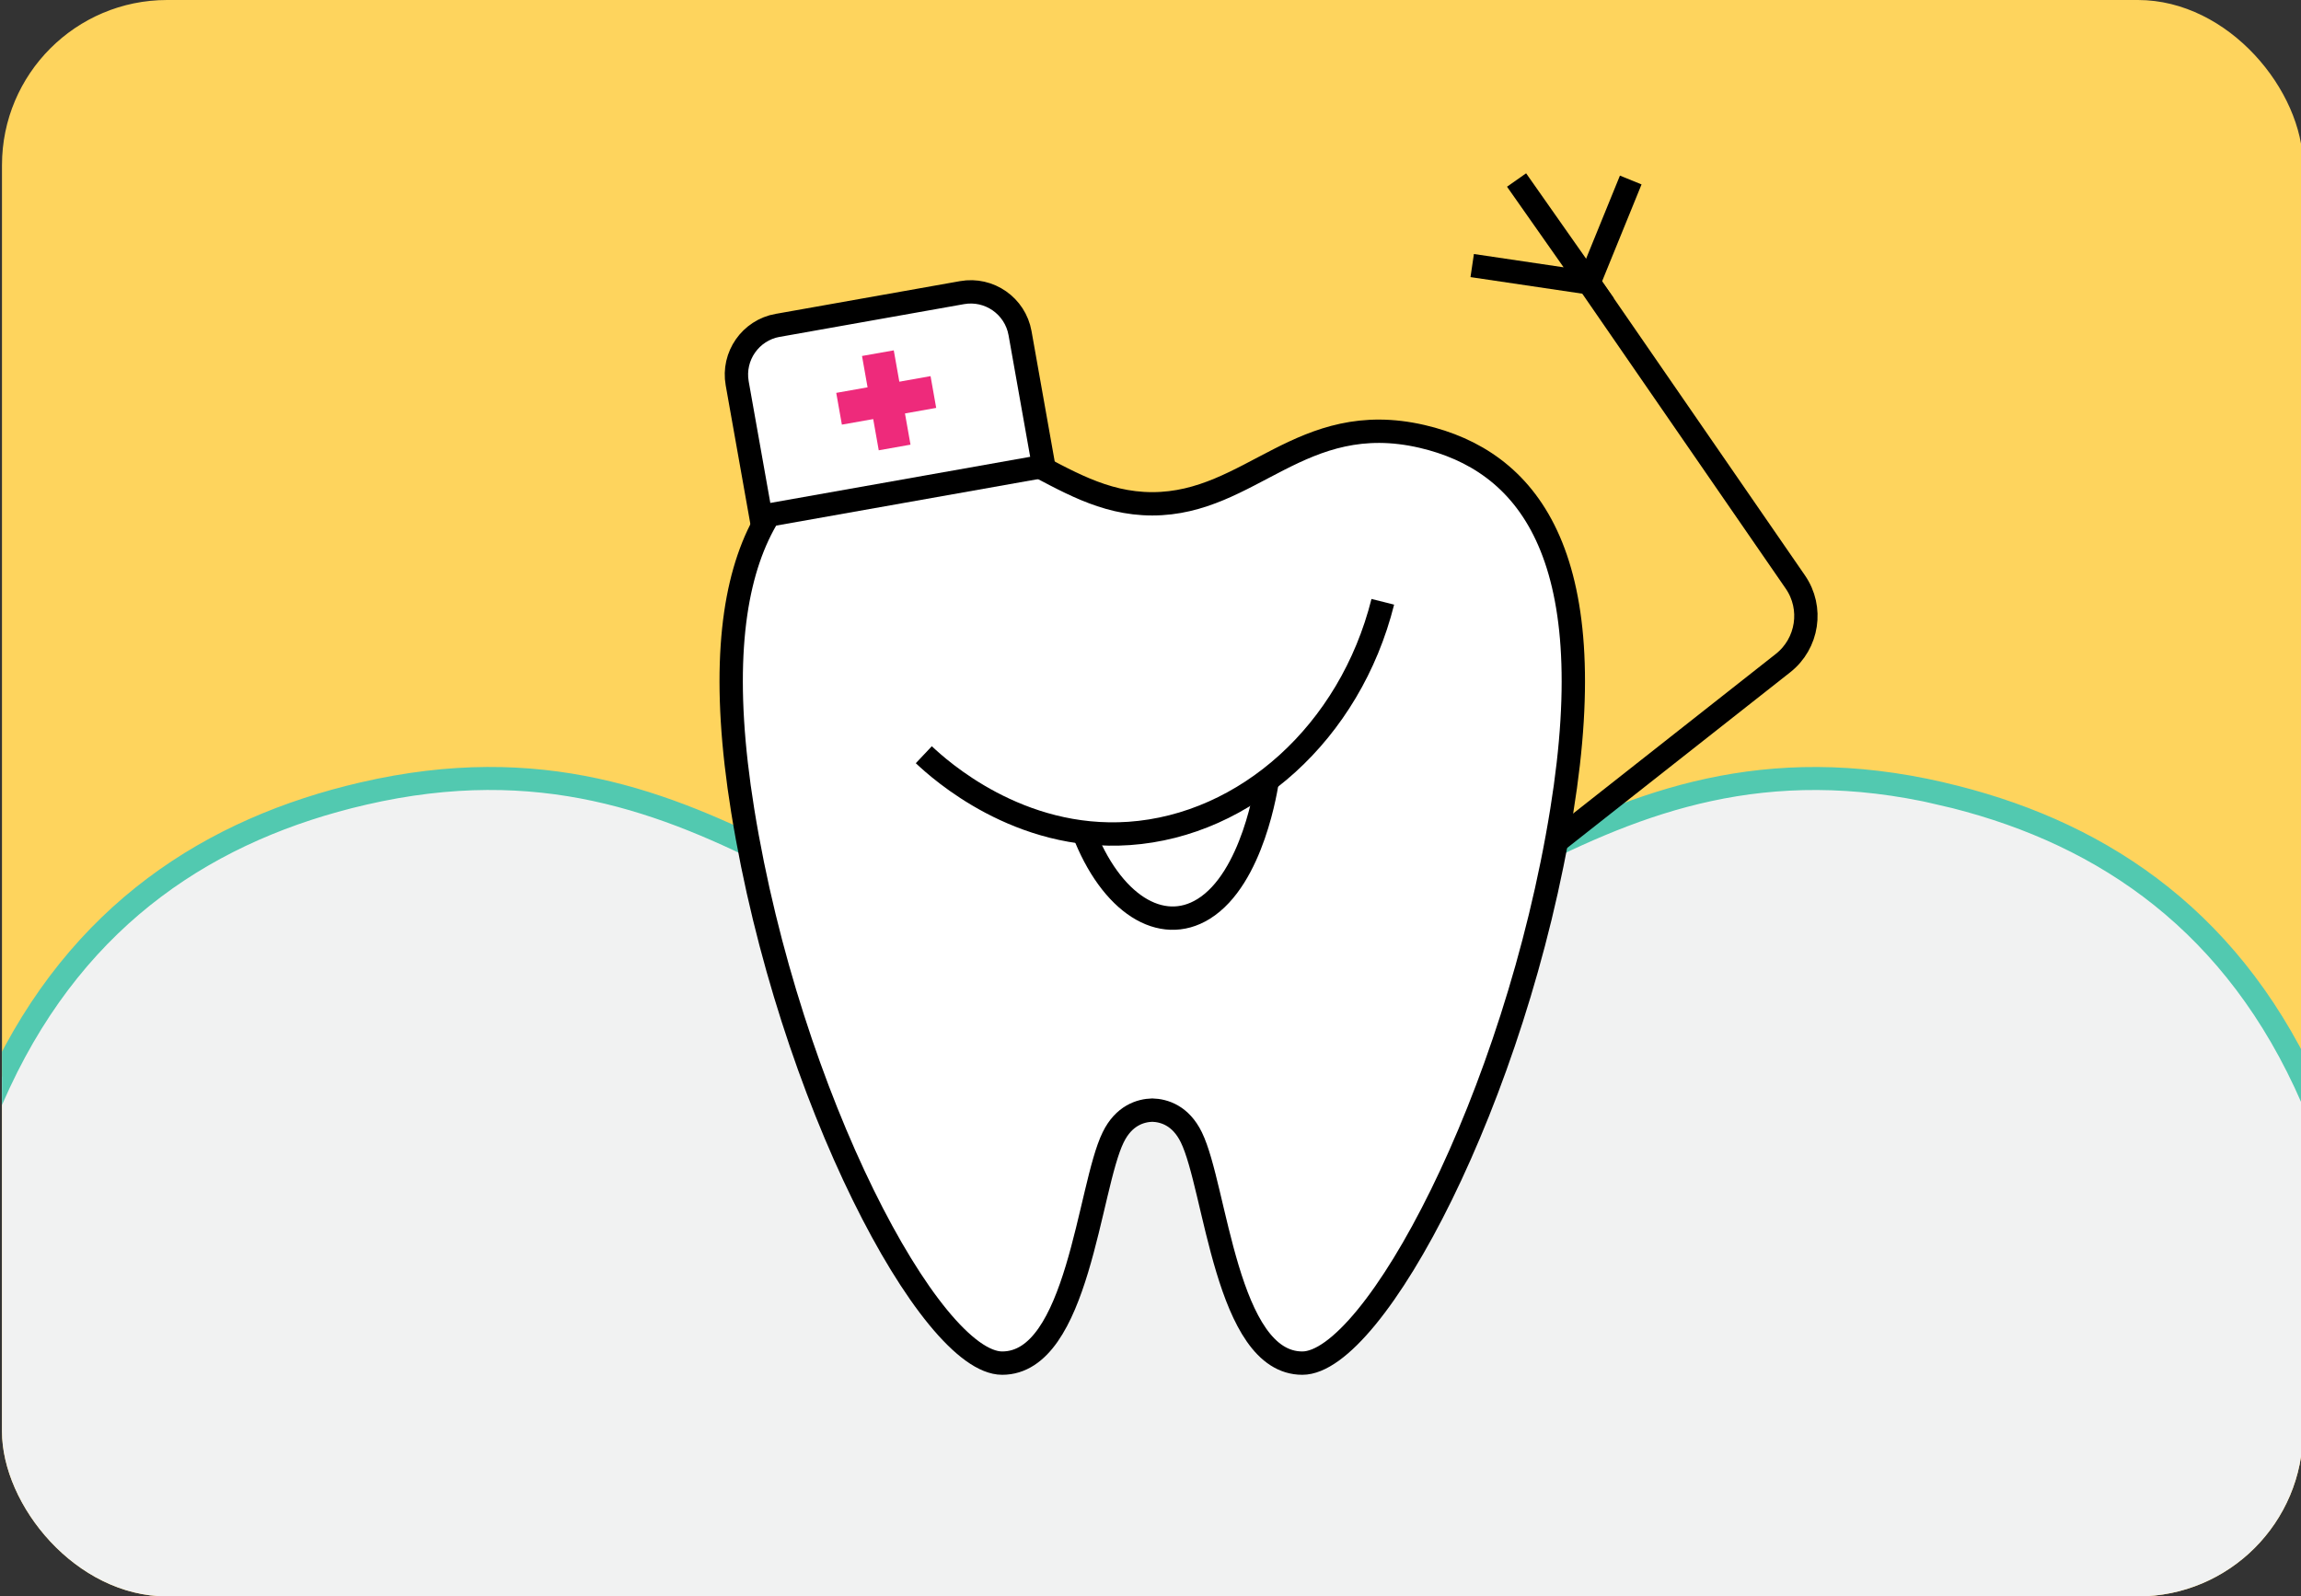
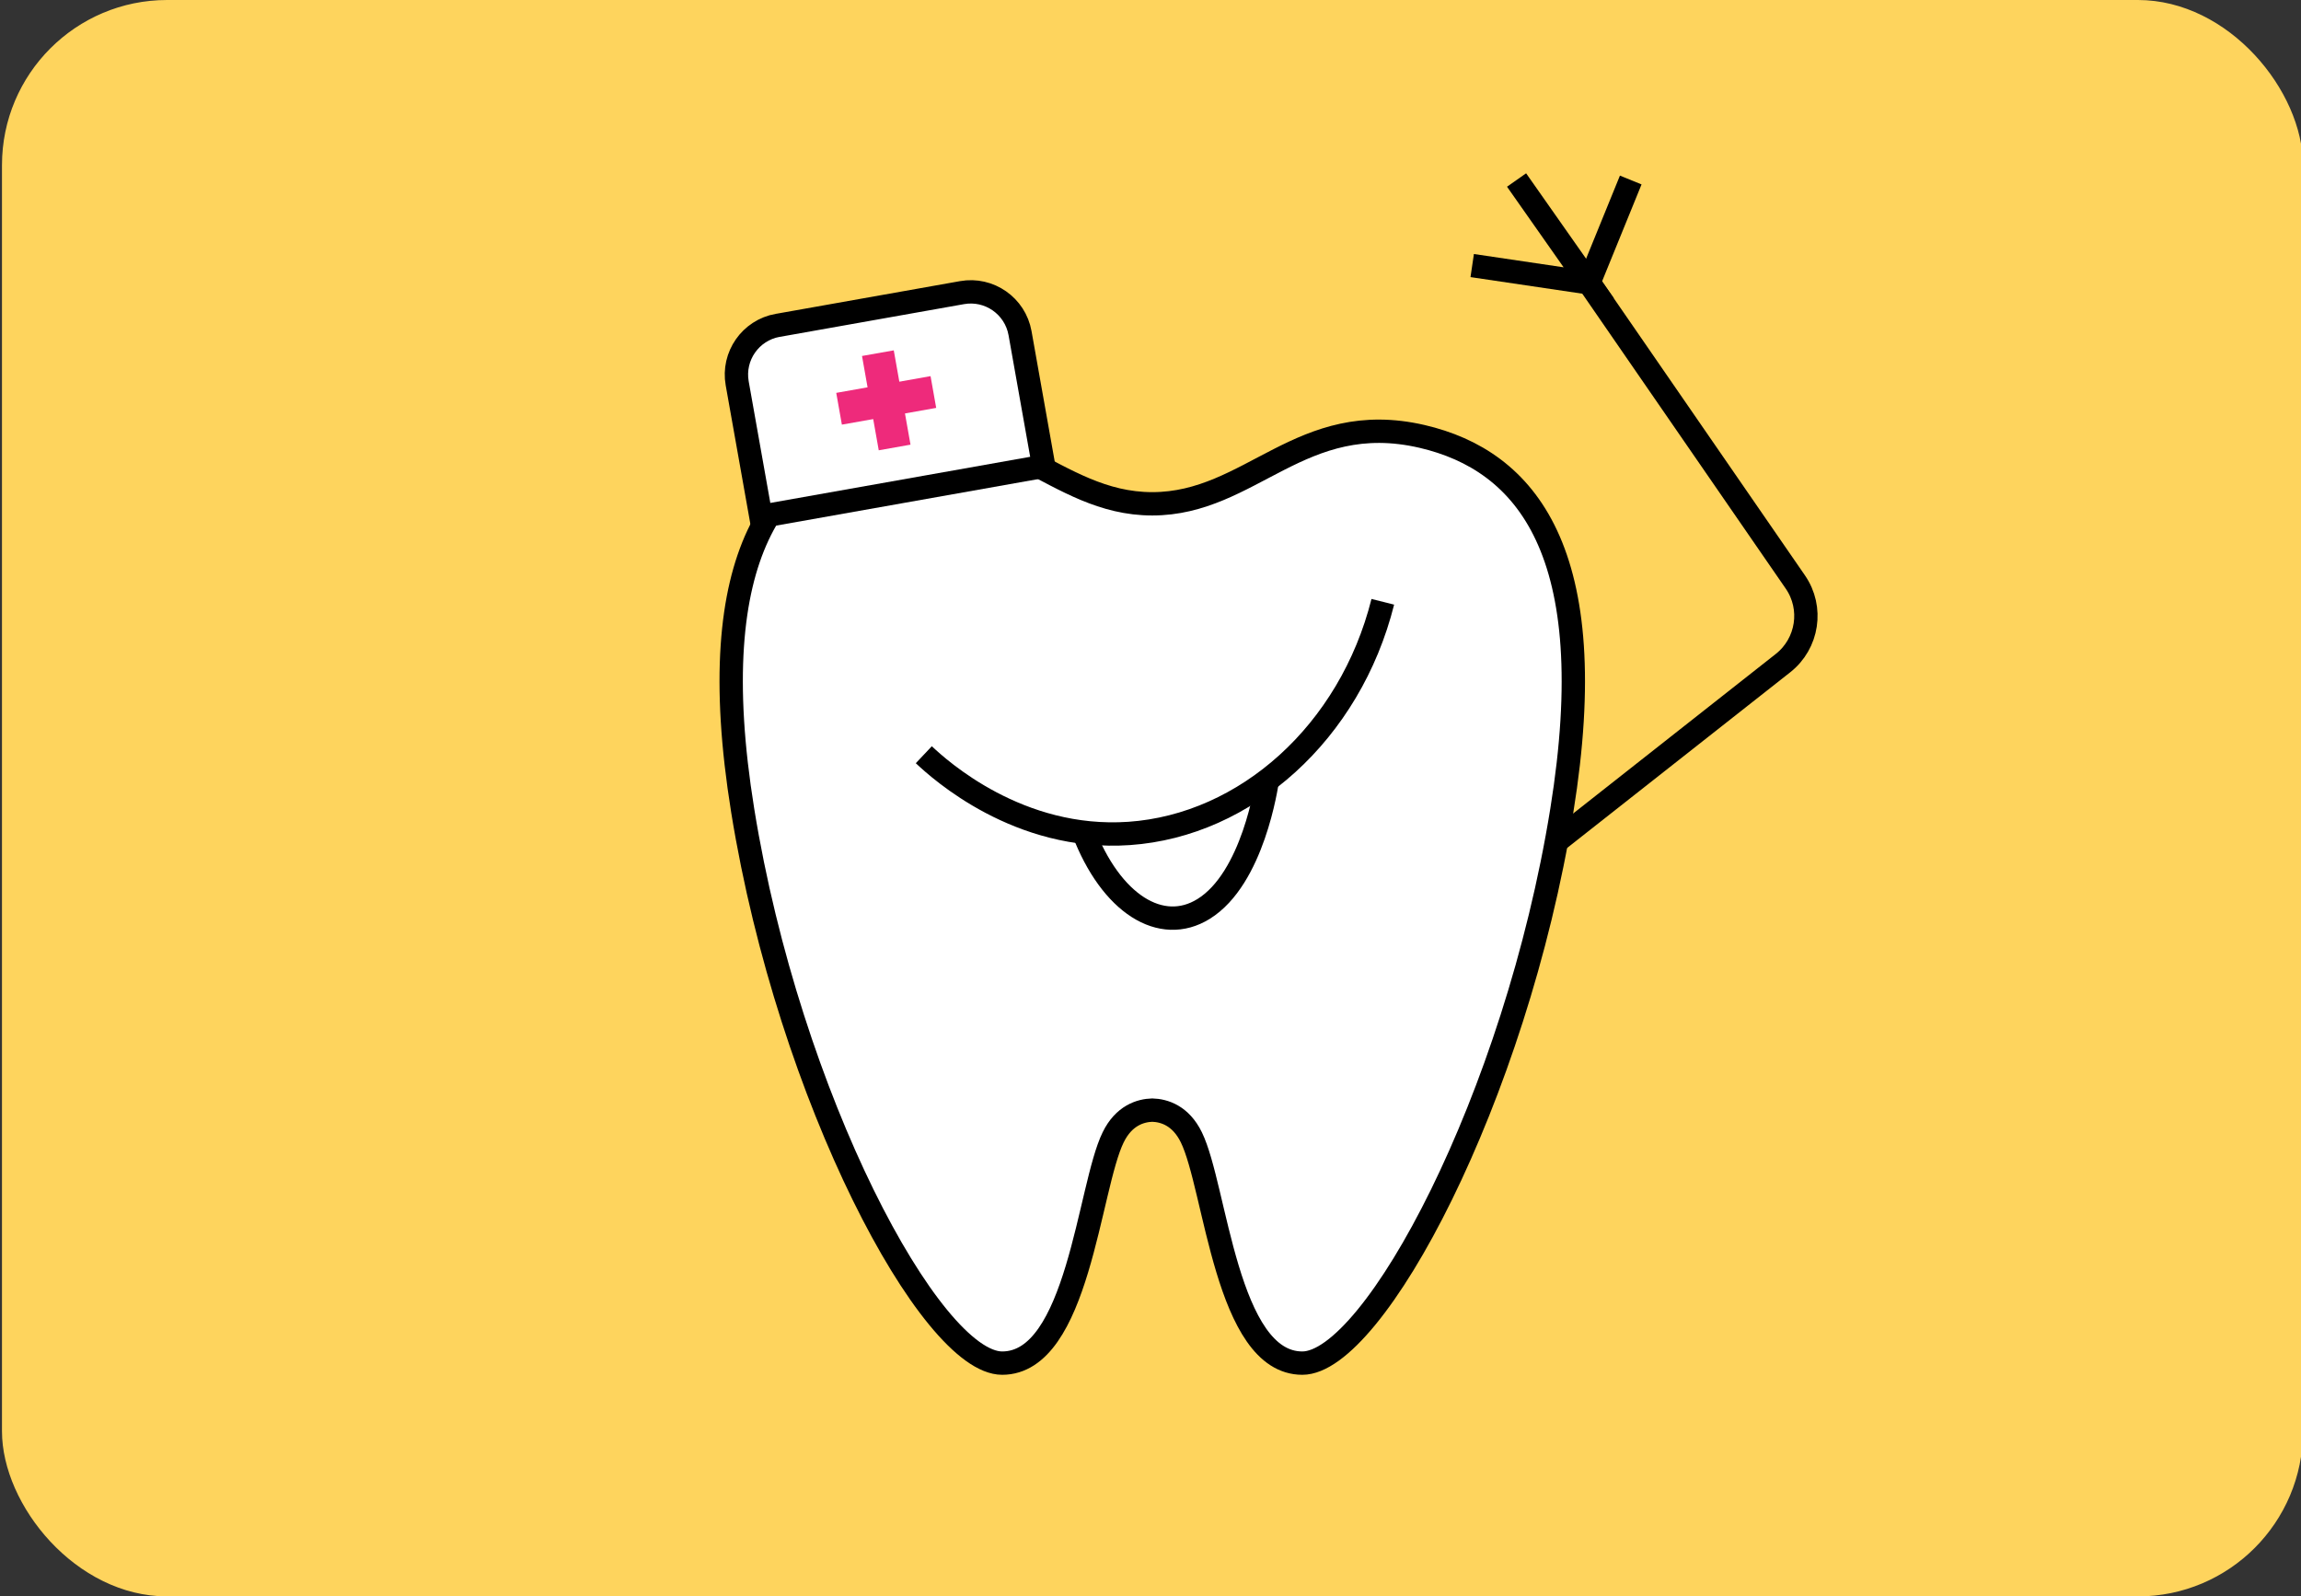
<svg xmlns="http://www.w3.org/2000/svg" id="_Слой_2" data-name="Слой 2" viewBox="0 0 209 145">
  <rect x="0" y="0" width="209" height="145" fill="#333333" stroke="none" />
  <defs>
    <style> .cls-1, .cls-2 { fill: #fff; } .cls-1, .cls-2, .cls-3 { stroke: #000; } .cls-1, .cls-3 { stroke-width: 2.12px; } .cls-1, .cls-3, .cls-4, .cls-5 { stroke-miterlimit: 10; } .cls-6 { clip-path: url(#clippath-2); } .cls-7 { fill: #ffbcde; } .cls-2 { stroke-miterlimit: 10; stroke-width: 2.12px; } .cls-8 { fill: #ee2a7b; } .cls-9 { clip-path: url(#clippath-1); } .cls-10 { clip-path: url(#clippath-4); } .cls-3, .cls-11, .cls-5 { fill: none; } .cls-4 { fill: #f1f2f2; stroke: #52c9b0; stroke-width: 2.09px; } .cls-12 { fill: #fed45d; } .cls-13 { clip-path: url(#clippath); } .cls-5 { stroke: #fff; stroke-width: 1.04px; } .cls-14 { clip-path: url(#clippath-5); } </style>
    <clipPath id="clippath">
      <rect class="cls-11" x="-228.82" y="-165.64" width="209" height="145" rx="15" ry="15" />
    </clipPath>
    <clipPath id="clippath-1">
      <rect class="cls-11" x="-229" y="-197.64" width="209" height="209" />
    </clipPath>
    <clipPath id="clippath-2">
      <rect class="cls-11" x=".18" y="-165.64" width="209" height="145" rx="15" ry="15" />
    </clipPath>
    <clipPath id="clippath-4">
      <rect class="cls-11" x=".18" width="209" height="145" rx="15" ry="15" />
    </clipPath>
    <clipPath id="clippath-5">
-       <rect class="cls-11" x=".14" y="-32.02" width="209.03" height="209.03" />
-     </clipPath>
+       </clipPath>
  </defs>
  <g class="cls-13">
    <g class="cls-9">
      <path class="cls-5" d="m50.59-159.64c-43.94-10.17-62.02,24.45-97.79,24.45s-53.85-34.62-97.79-24.45c-37.54,8.69-65.81,41.64-50.63,135.59,16.87,104.38,68.18,200.29,94.06,200.29,27.52,0,31.32-63.72,40.19-81.85,3.88-7.94,9.93-9.73,14.17-9.85,4.24.12,10.28,1.91,14.17,9.85,8.87,18.13,12.67,81.85,40.19,81.85,25.88,0,77.19-95.91,94.06-200.29,15.18-93.95-13.08-126.9-50.63-135.59Z" />
      <path class="cls-5" d="m50.59-155.65c-43.94-10.17-62.02,24.45-97.79,24.45s-53.85-34.62-97.79-24.45c-37.54,8.69-65.81,41.64-50.63,135.59,16.87,104.38,68.18,200.29,94.06,200.29,27.52,0,31.32-63.72,40.19-81.85,3.88-7.94,9.93-9.73,14.17-9.85,4.24.12,10.28,1.91,14.17,9.85,8.87,18.13,12.67,81.85,40.19,81.85,25.88,0,77.19-95.91,94.06-200.29,15.18-93.95-13.08-126.9-50.63-135.59Z" />
    </g>
  </g>
  <g class="cls-6">
-     <path class="cls-7" d="m208.68,16.2H0s0-.54,0-.56C0,6.12,0-3.38,0-12.89v-43.9c0-5.7-.34-11.54.08-17.23.25-3.32,1.24-6.11,4.51-7.45,4.98-2.05,11.22-1.44,16.41-.76,6.89.9,13.78,2.54,20.71,2.04,3.55-.25,7.04-1.06,10.57-1.53,4.76-.63,9.57-.64,14.37-.65,19.4-.04,38.79-.08,58.19-.12,6.78-.01,13.58-.03,20.34.62,4.02.39,8.04,1.01,12.09.94,5.28-.1,10.47-1.38,15.71-2.05,9.6-1.23,19.46-.39,28.71,2.45,2.69.83,6.38,2.31,7,5.43.72,3.63,0,8.16,0,11.86V16.2Z" />
-   </g>
+     </g>
  <path class="cls-3" d="m67.37,74.75l-6.23,14.74c-1.03,2.45-.05,5.27,2.27,6.55l11.62,6.1" />
  <g class="cls-10">
    <g>
      <rect class="cls-12" x=".16" y="-32" width="209" height="209" />
      <g class="cls-14">
        <path class="cls-4" d="m176.33,72.08c-32.2-7.45-45.45,17.92-71.67,17.92s-39.47-25.38-71.67-17.92c-27.52,6.37-48.22,30.52-37.1,99.36,12.36,76.5,49.97,146.78,68.93,146.78,20.17,0,22.95-46.7,29.45-59.98,2.84-5.82,7.27-7.13,10.38-7.22,3.1.08,7.54,1.4,10.38,7.22,6.5,13.28,9.28,59.98,29.45,59.98,18.97,0,56.56-70.29,68.93-146.78,11.13-68.86-9.58-93-37.1-99.36h.02Z" />
      </g>
      <path class="cls-3" d="m148.12,16.35l-3.8,9.33,18.75,27.18c1.63,2.36,1.14,5.59-1.12,7.37l-20.46,16.11" />
      <polyline class="cls-3" points="137.75 16.35 144.31 25.69 133.72 24.12" />
      <path class="cls-1" d="m129.17,39.64c-11.01-2.55-15.54,6.12-24.51,6.12s-13.49-8.67-24.51-6.12c-9.41,2.17-16.49,10.43-12.69,33.98,4.22,26.15,17.09,50.19,23.57,50.19,6.9,0,7.85-15.97,10.08-20.51.97-1.99,2.49-2.44,3.55-2.47,1.07.03,2.58.48,3.55,2.47,2.23,4.55,3.18,20.51,10.08,20.51,6.48,0,19.35-24.03,23.57-50.19,3.8-23.54-3.28-31.79-12.69-33.98h0Z" />
      <path class="cls-3" d="m83.91,68.55c1.44,1.36,8.61,7.85,18.66,7.15,10.59-.74,20.05-9.17,23.03-21.04" />
      <path class="cls-3" d="m98.37,75.45c2.54,6.67,7.11,9.49,10.95,7.11,4.48-2.77,5.73-11.21,5.81-11.84" />
      <g>
        <path class="cls-2" d="m70.66,29.55l16.72-2.97c2.47-.44,4.83,1.21,5.27,3.68l2.15,12.09-25.69,4.56-2.15-12.09c-.44-2.47,1.21-4.83,3.68-5.27h.01Z" />
        <g>
          <rect class="cls-8" x="79.03" y="32.01" width="2.93" height="8.7" transform="translate(-5.11 14.62) rotate(-10.06)" />
          <rect class="cls-8" x="76.14" y="34.9" width="8.7" height="2.93" transform="translate(-5.11 14.62) rotate(-10.06)" />
        </g>
      </g>
    </g>
  </g>
</svg>